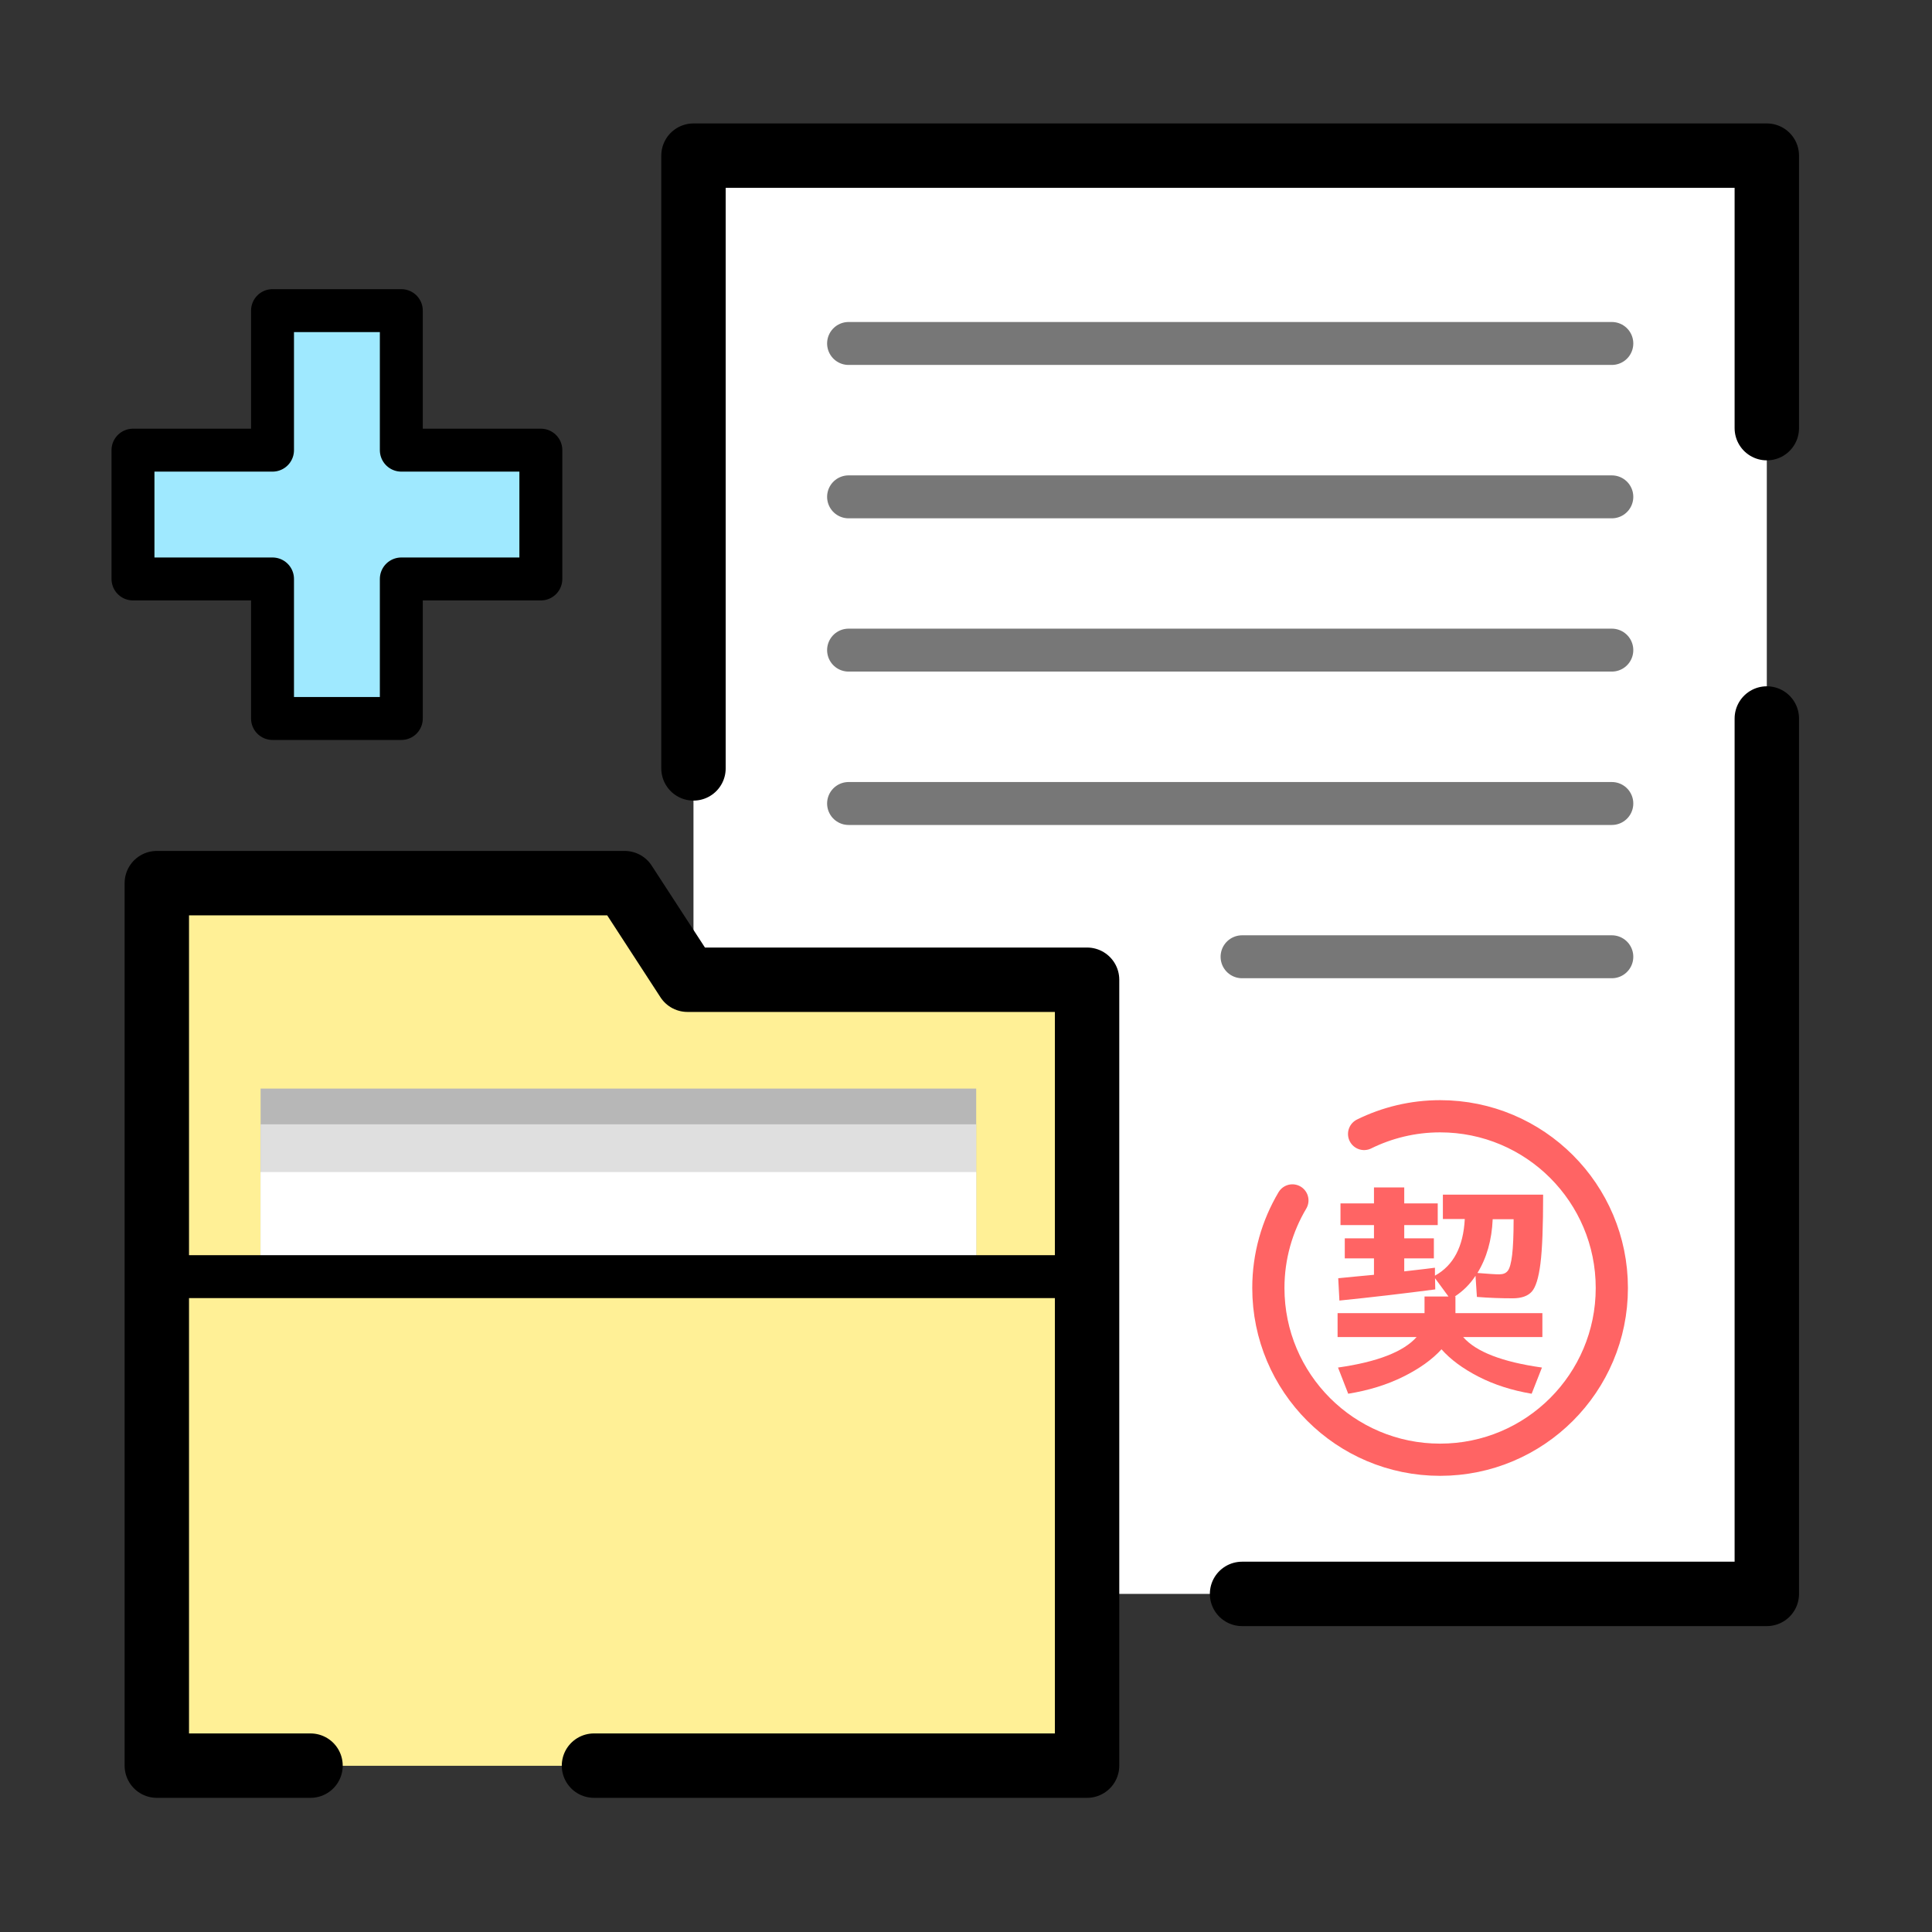
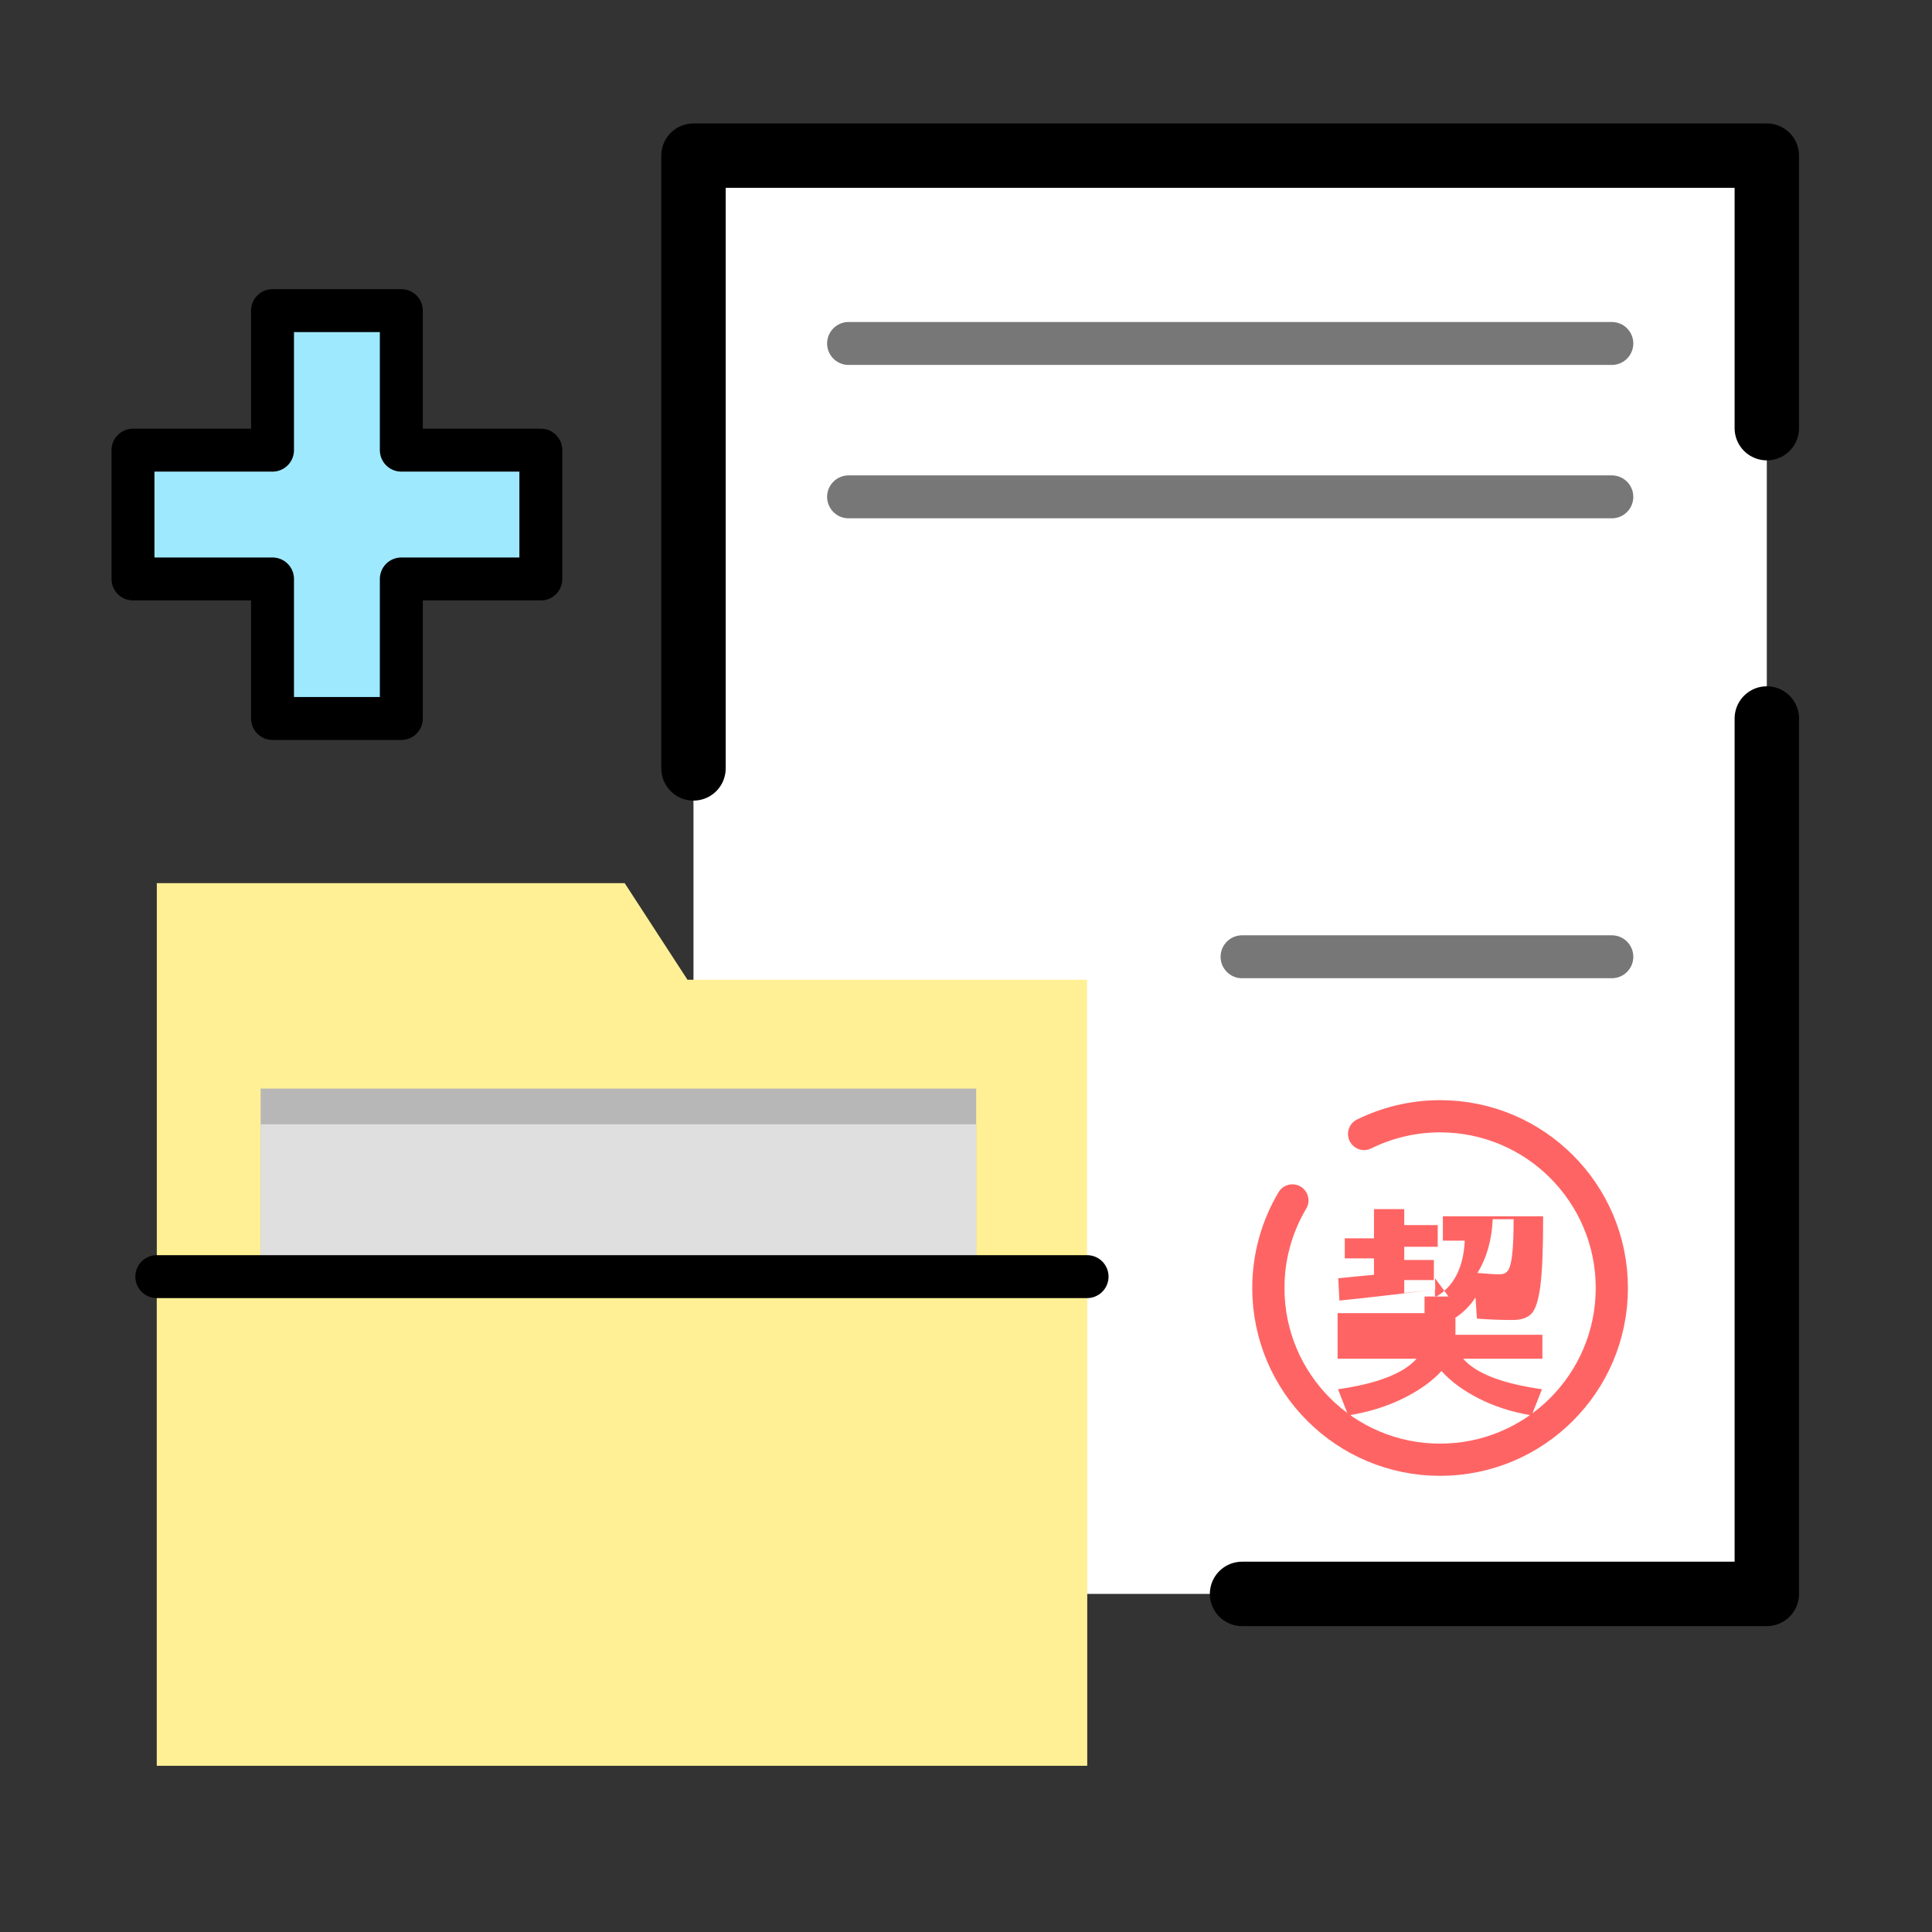
<svg xmlns="http://www.w3.org/2000/svg" id="_レイヤー_1" data-name="レイヤー_1" version="1.1" viewBox="0 0 180 180">
  <rect x="0" y="0" width="180" height="180" fill="#333333" stroke="none" />
-   <rect width="180" height="180" fill="none" />
  <g>
    <g>
      <rect x="64.61" y="14.5" width="100" height="134" fill="#fff" />
      <g>
        <line x1="79.06" y1="32" x2="150.17" y2="32" fill="none" stroke="#777" stroke-linecap="round" stroke-linejoin="round" stroke-width="4" />
-         <line x1="79.06" y1="60.57" x2="150.17" y2="60.57" fill="none" stroke="#777" stroke-linecap="round" stroke-linejoin="round" stroke-width="4" />
        <line x1="79.06" y1="46.29" x2="150.17" y2="46.29" fill="none" stroke="#777" stroke-linecap="round" stroke-linejoin="round" stroke-width="4" />
-         <line x1="79.06" y1="74.86" x2="150.17" y2="74.86" fill="none" stroke="#777" stroke-linecap="round" stroke-linejoin="round" stroke-width="4" />
        <line x1="115.72" y1="89.14" x2="150.17" y2="89.14" fill="none" stroke="#777" stroke-linecap="round" stroke-linejoin="round" stroke-width="4" />
      </g>
      <g>
        <path d="M127.09,105.65c2.13-1.05,4.54-1.65,7.08-1.65,8.84,0,16,7.16,16,16s-7.16,16-16,16-16-7.16-16-16c0-2.98.82-5.77,2.24-8.16" fill="none" stroke="#ff6464" stroke-linecap="round" stroke-miterlimit="10" stroke-width="3" />
-         <path d="M124.62,124.57v-2.23h8.1v-1.55h2.23l-1.25-1.7.02,1.04c-2.9.38-5.88.73-8.93,1.04l-.11-2.08c.24-.03.75-.08,1.52-.15.77-.07,1.38-.13,1.81-.17v-1.53h-2.72v-1.87h2.72v-1.23h-3.12v-2.02h3.12v-1.49h2.82v1.49h3.12v2.02h-3.12v1.23h2.76v1.87h-2.76v1.21c1.61-.18,2.57-.3,2.86-.34v.74c1.73-.95,2.65-2.71,2.78-5.28h-2.04v-2.27h9.34c0,2.94-.08,5.08-.25,6.42-.17,1.34-.44,2.21-.81,2.62s-.96.62-1.78.62c-1.12,0-2.23-.04-3.33-.13l-.13-1.97c-.51.78-1.15,1.42-1.93,1.93h.06v1.55h8.1v2.23h-7.38c1.19,1.37,3.64,2.32,7.34,2.84l-.96,2.44c-1.84-.31-3.49-.84-4.95-1.59-1.46-.75-2.61-1.6-3.45-2.55-.86.95-2.05,1.8-3.56,2.55-1.51.75-3.22,1.28-5.13,1.59l-.95-2.44c3.66-.52,6.1-1.47,7.32-2.84h-7.36ZM139.73,118.72c.34,0,.59-.11.76-.34.17-.23.3-.71.39-1.44.09-.74.14-1.85.14-3.35h-1.95c-.08,1.94-.56,3.61-1.42,5.01.99.08,1.68.13,2.08.13Z" fill="#ff6464" />
+         <path d="M124.62,124.57v-2.23h8.1v-1.55h2.23l-1.25-1.7.02,1.04c-2.9.38-5.88.73-8.93,1.04l-.11-2.08c.24-.03.75-.08,1.52-.15.77-.07,1.38-.13,1.81-.17v-1.53h-2.72v-1.87h2.72v-1.23h-3.12h3.12v-1.49h2.82v1.49h3.12v2.02h-3.12v1.23h2.76v1.87h-2.76v1.21c1.61-.18,2.57-.3,2.86-.34v.74c1.73-.95,2.65-2.71,2.78-5.28h-2.04v-2.27h9.34c0,2.94-.08,5.08-.25,6.42-.17,1.34-.44,2.21-.81,2.62s-.96.62-1.78.62c-1.12,0-2.23-.04-3.33-.13l-.13-1.97c-.51.78-1.15,1.42-1.93,1.93h.06v1.55h8.1v2.23h-7.38c1.19,1.37,3.64,2.32,7.34,2.84l-.96,2.44c-1.84-.31-3.49-.84-4.95-1.59-1.46-.75-2.61-1.6-3.45-2.55-.86.95-2.05,1.8-3.56,2.55-1.51.75-3.22,1.28-5.13,1.59l-.95-2.44c3.66-.52,6.1-1.47,7.32-2.84h-7.36ZM139.73,118.72c.34,0,.59-.11.76-.34.17-.23.3-.71.39-1.44.09-.74.14-1.85.14-3.35h-1.95c-.08,1.94-.56,3.61-1.42,5.01.99.08,1.68.13,2.08.13Z" fill="#ff6464" />
      </g>
      <polyline points="164.61 66.94 164.61 148.5 115.72 148.5" fill="none" stroke="#000" stroke-linecap="round" stroke-linejoin="round" stroke-width="6" />
      <polyline points="64.61 71.59 64.61 14.5 164.61 14.5 164.61 39.89" fill="none" stroke="#000" stroke-linecap="round" stroke-linejoin="round" stroke-width="6" />
    </g>
    <g>
      <polygon points="14.61 164.5 101.28 164.5 101.28 91.28 64.05 91.28 58.2 82.28 14.61 82.28 14.61 164.5" fill="#fff096" />
      <rect x="24.28" y="101.42" width="66.67" height="58.89" transform="translate(115.23 261.73) rotate(180)" fill="#b7b7b7" />
      <rect x="24.28" y="104.75" width="66.67" height="55.56" transform="translate(115.23 265.06) rotate(180)" fill="#dfdfdf" />
-       <rect x="24.28" y="109.2" width="66.67" height="51.11" transform="translate(115.23 269.51) rotate(180)" fill="#fff" />
      <rect x="14.61" y="118.94" width="86.67" height="45.56" fill="#fff096" />
      <line x1="14.61" y1="118.94" x2="101.28" y2="118.94" fill="none" stroke="#000" stroke-linecap="round" stroke-linejoin="round" stroke-width="4" />
-       <polyline points="55.34 164.5 101.28 164.5 101.28 91.28 64.05 91.28 58.2 82.28 14.61 82.28 14.61 164.5 28.93 164.5" fill="none" stroke="#000" stroke-linecap="round" stroke-linejoin="round" stroke-width="6" />
    </g>
    <g>
      <polygon points="50.39 41.94 37.39 41.94 37.39 28.94 25.39 28.94 25.39 41.94 12.39 41.94 12.39 53.94 25.39 53.94 25.39 66.94 37.39 66.94 37.39 53.94 50.39 53.94 50.39 41.94" fill="#9fe9ff" />
      <polygon points="50.39 41.94 37.39 41.94 37.39 28.94 25.39 28.94 25.39 41.94 12.39 41.94 12.39 53.94 25.39 53.94 25.39 66.94 37.39 66.94 37.39 53.94 50.39 53.94 50.39 41.94" fill="none" stroke="#000" stroke-linejoin="round" stroke-width="4" />
    </g>
  </g>
</svg>